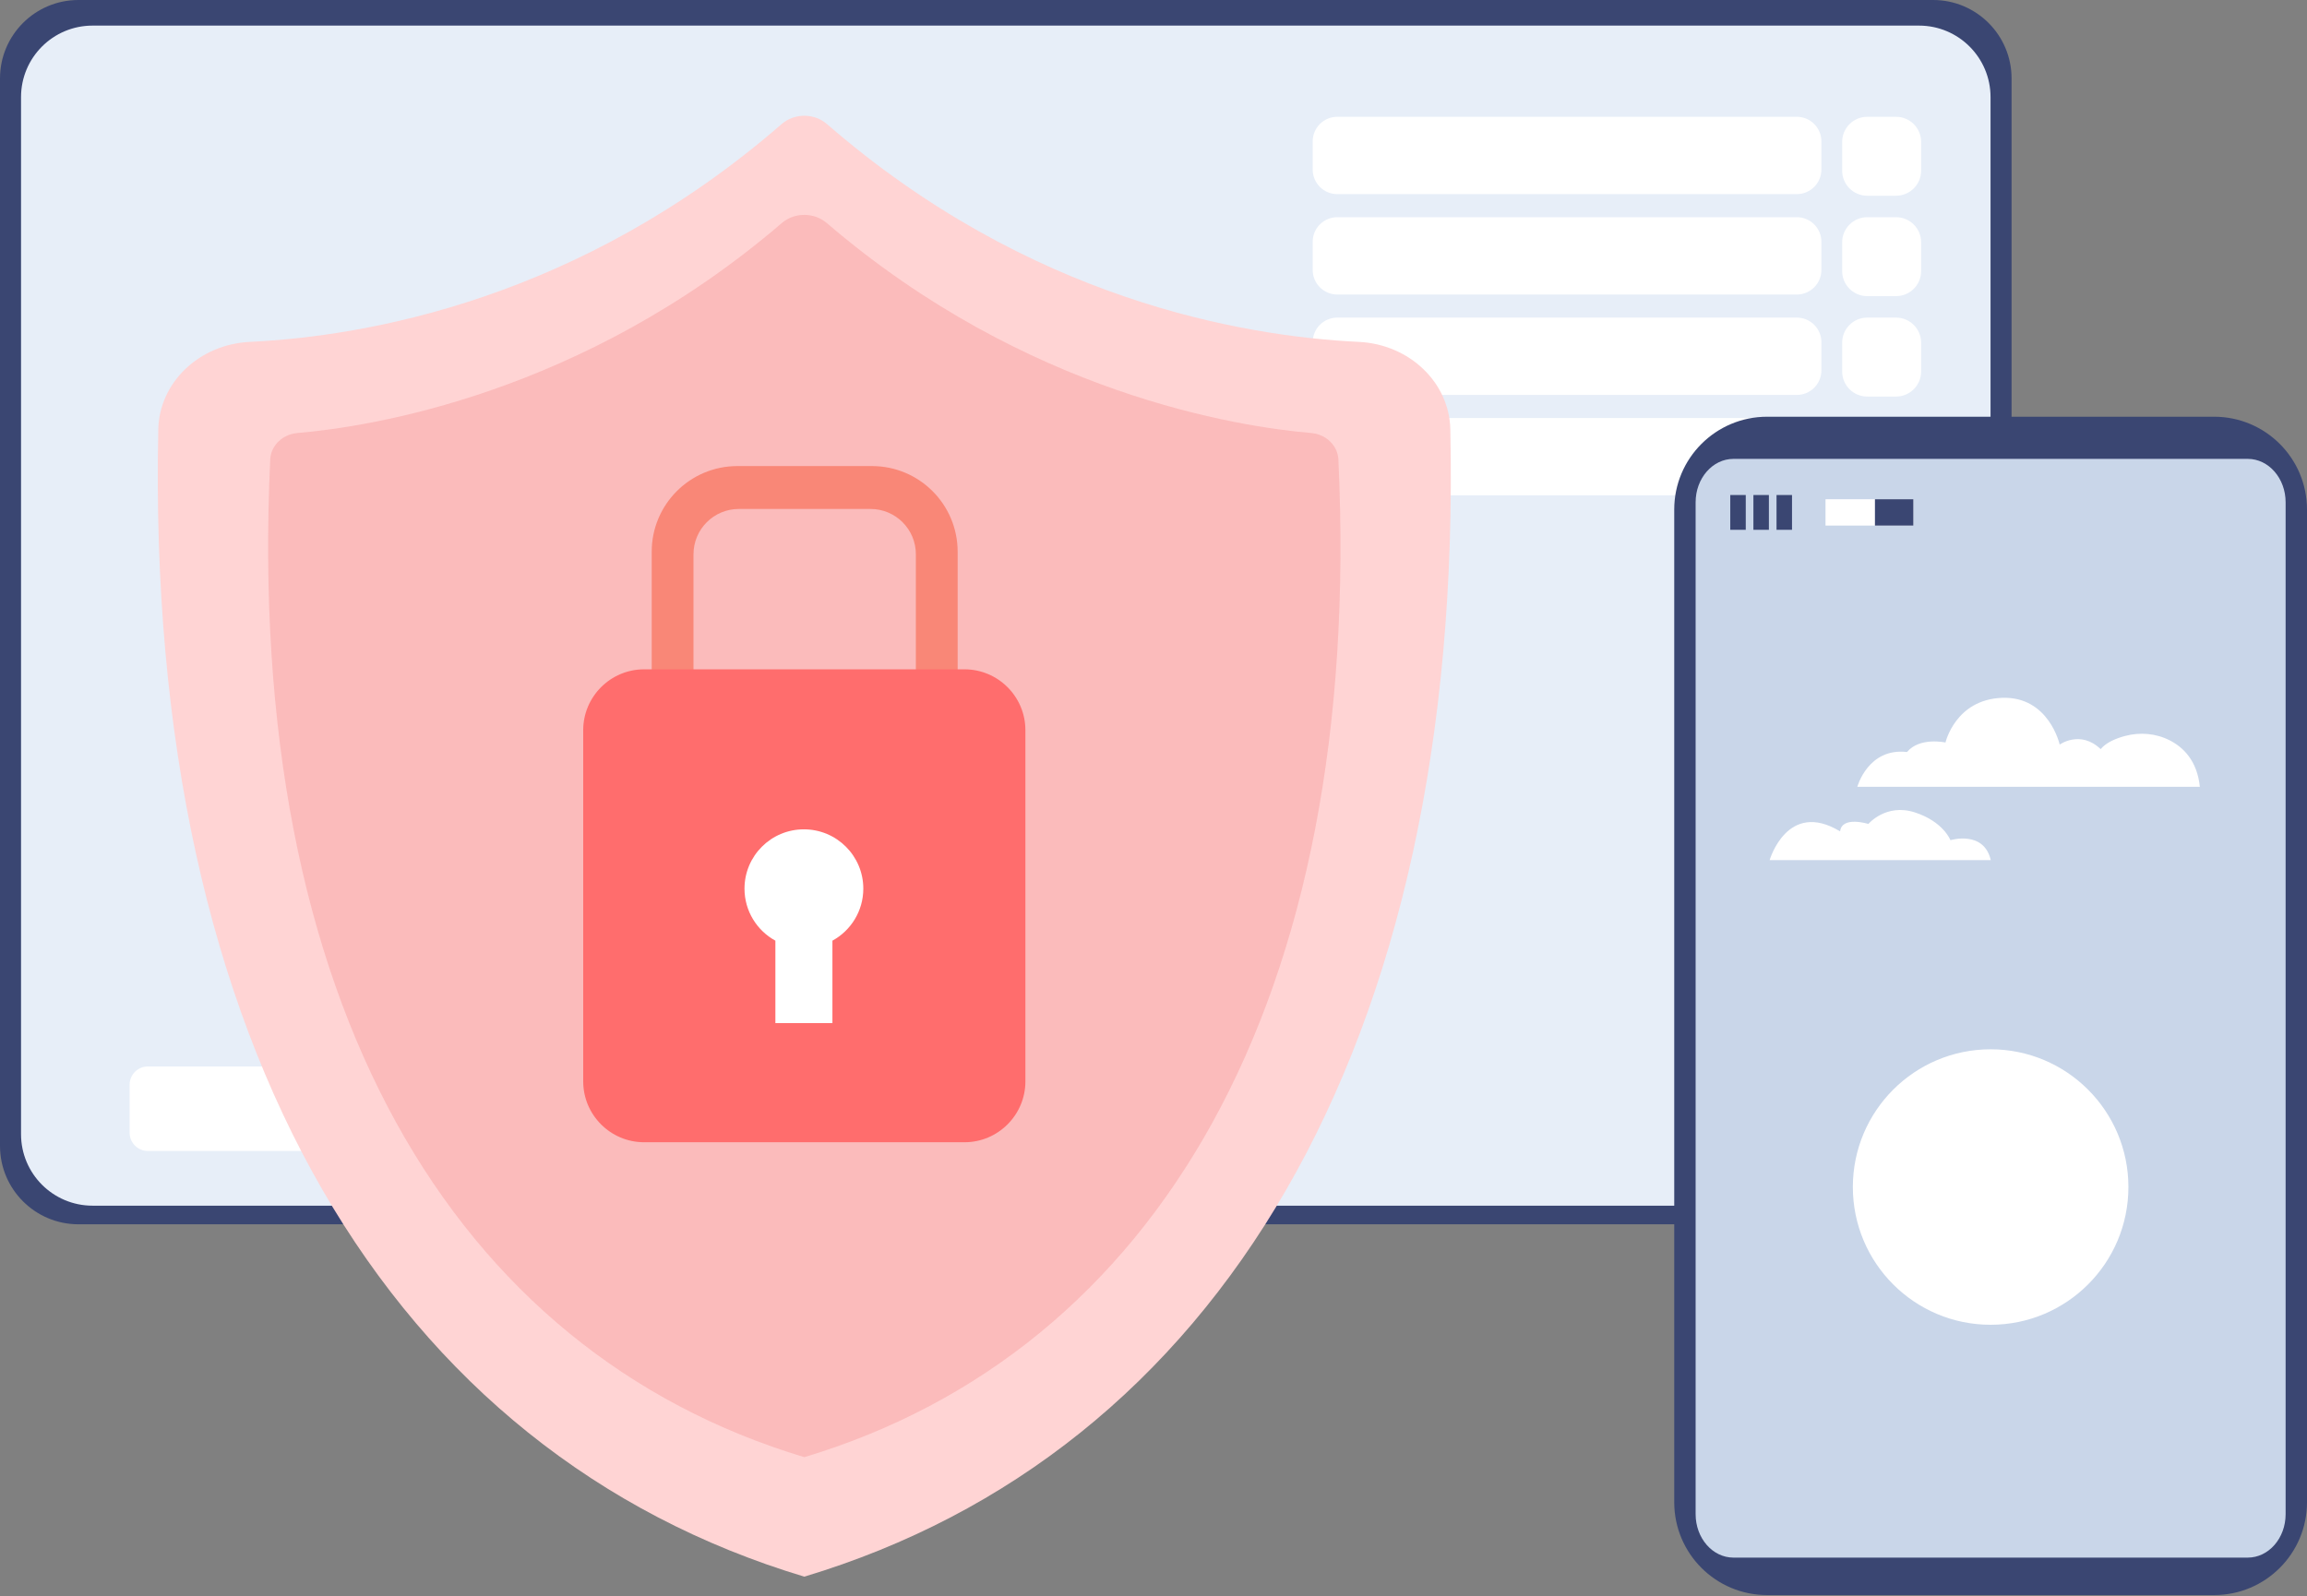
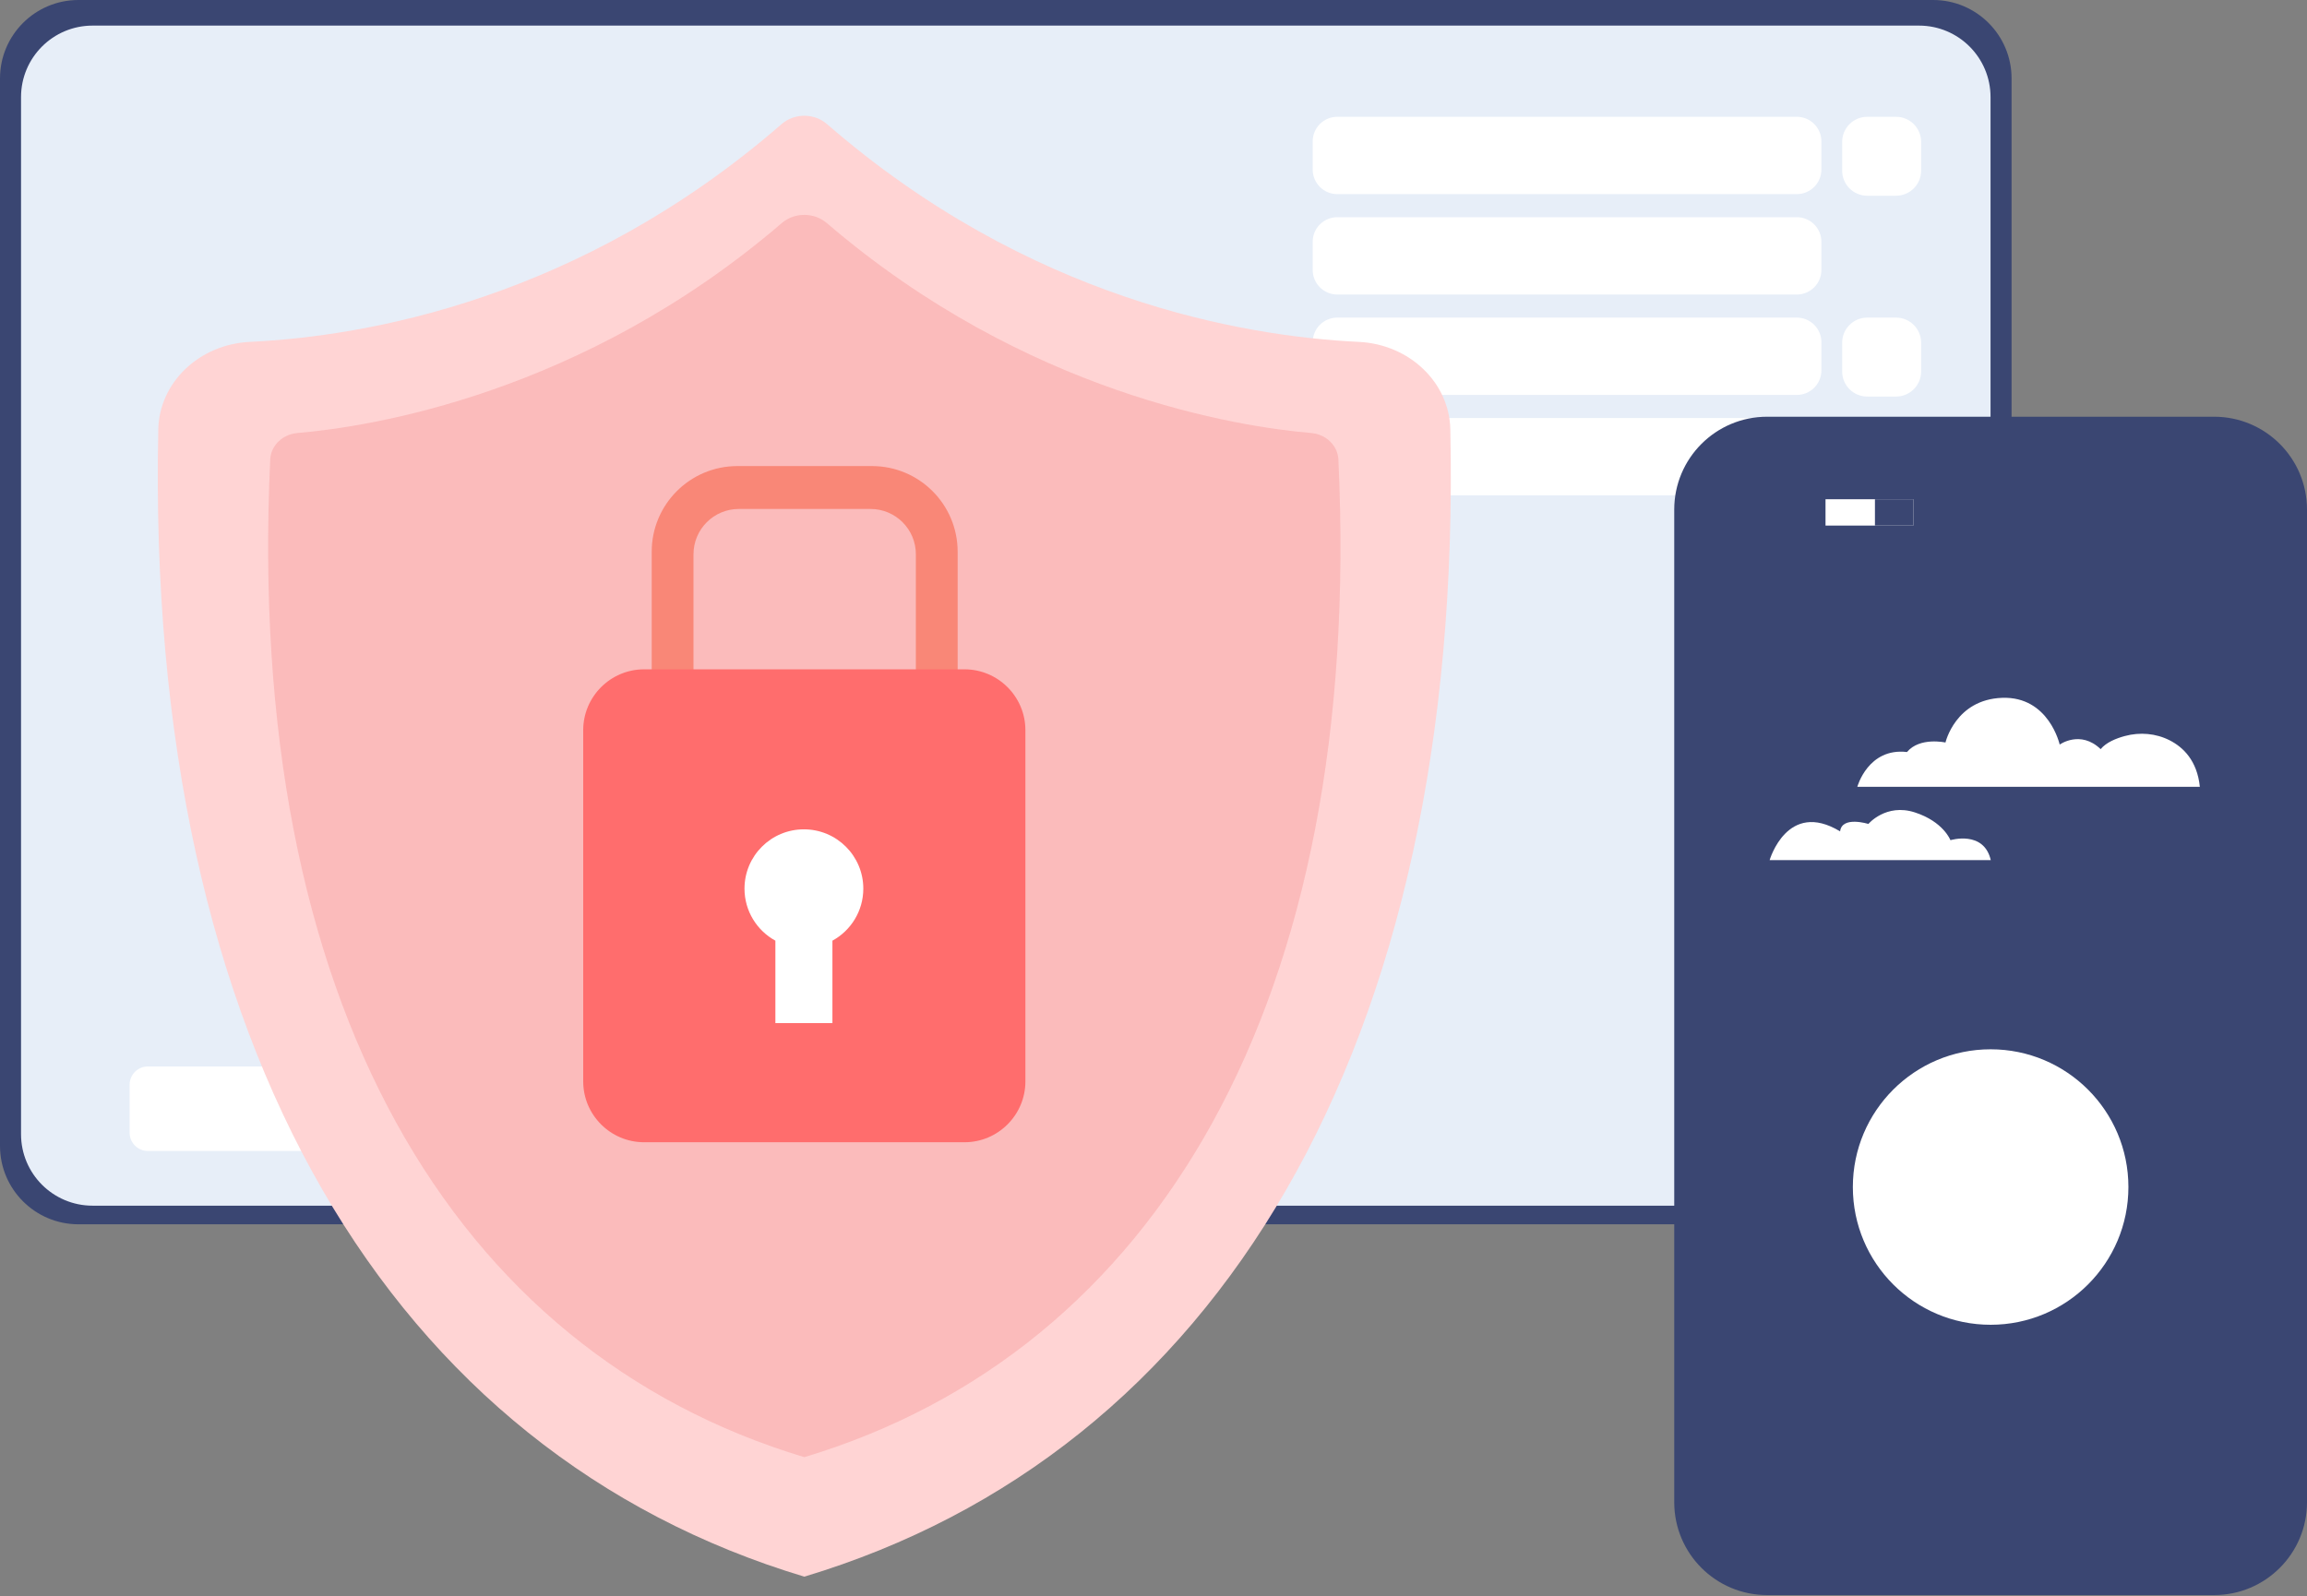
<svg xmlns="http://www.w3.org/2000/svg" width="500" height="346" viewBox="0 0 500 346" fill="none">
  <rect x="0" y="0" width="500" height="346" fill="#808080" stroke="none" />
  <path d="M17.004 265.417H418.967C428.358 265.417 435.971 257.804 435.971 248.413V17.004C435.971 7.613 428.358 0 418.967 0H17.004C7.613 0 0 7.613 0 17.004V248.413C0 257.804 7.613 265.417 17.004 265.417Z" fill="#3A4672" />
  <path d="M20.061 261.381H415.91C424.472 261.381 431.413 254.44 431.413 245.878V21.052C431.413 12.491 424.472 5.55 415.91 5.55H20.061C11.499 5.55 4.559 12.491 4.559 21.052V245.878C4.559 254.44 11.499 261.381 20.061 261.381Z" fill="#E7EEF8" />
  <path d="M32.056 249.522H104.62C106.809 249.522 108.584 247.748 108.584 245.558V235.162C108.584 232.972 106.809 231.198 104.62 231.198H32.056C29.866 231.198 28.092 232.972 28.092 235.162V245.558C28.092 247.748 29.867 249.522 32.056 249.522Z" fill="white" />
  <path d="M404.693 42.434H410.931C413.934 42.434 416.369 39.999 416.369 36.996V30.757C416.369 27.754 413.934 25.32 410.931 25.32H404.693C401.689 25.32 399.255 27.754 399.255 30.757V36.996C399.255 39.999 401.689 42.434 404.693 42.434Z" fill="white" />
  <path d="M289.829 42.084H389.426C392.368 42.084 394.753 39.699 394.753 36.757V30.647C394.753 27.704 392.368 25.32 389.426 25.32H289.829C286.887 25.32 284.502 27.705 284.502 30.647V36.757C284.502 39.699 286.887 42.084 289.829 42.084Z" fill="white" />
-   <path d="M404.693 64.201H410.931C413.934 64.201 416.369 61.767 416.369 58.764V52.526C416.369 49.522 413.934 47.087 410.931 47.087H404.693C401.689 47.087 399.255 49.522 399.255 52.526V58.764C399.255 61.767 401.689 64.201 404.693 64.201Z" fill="white" />
  <path d="M289.829 63.851H389.426C392.368 63.851 394.753 61.466 394.753 58.524V52.414C394.753 49.471 392.368 47.087 389.426 47.087H289.829C286.887 47.087 284.502 49.472 284.502 52.414V58.524C284.502 61.466 286.887 63.851 289.829 63.851Z" fill="white" />
-   <path d="M404.693 107.736H410.931C413.934 107.736 416.369 105.301 416.369 102.298V96.06C416.369 93.057 413.934 90.622 410.931 90.622H404.693C401.689 90.622 399.255 93.057 399.255 96.06V102.298C399.255 105.301 401.689 107.736 404.693 107.736Z" fill="white" />
  <path d="M289.829 107.386H389.426C392.368 107.386 394.753 105.001 394.753 102.059V95.949C394.753 93.007 392.368 90.622 389.426 90.622H289.829C286.887 90.622 284.502 93.007 284.502 95.949V102.059C284.502 105.002 286.887 107.386 289.829 107.386Z" fill="white" />
  <path d="M404.693 85.969H410.931C413.934 85.969 416.369 83.534 416.369 80.531V74.293C416.369 71.289 413.934 68.854 410.931 68.854H404.693C401.689 68.854 399.255 71.289 399.255 74.293V80.531C399.255 83.534 401.689 85.969 404.693 85.969Z" fill="white" />
  <path d="M289.829 85.619H389.426C392.368 85.619 394.753 83.234 394.753 80.292V74.181C394.753 71.24 392.368 68.855 389.426 68.855H289.829C286.887 68.855 284.502 71.24 284.502 74.181V80.292C284.502 83.234 286.887 85.619 289.829 85.619Z" fill="white" />
  <path d="M382.991 345.8H479.87C490.988 345.8 500.001 336.788 500.001 325.671V110.472C500.001 99.355 490.988 90.342 479.87 90.342H382.991C371.873 90.342 362.86 99.355 362.86 110.472V325.671C362.861 336.788 371.873 345.8 382.991 345.8Z" fill="#3A4672" />
-   <path d="M367.495 108.894V328.264C367.495 333.462 371.167 337.677 375.697 337.677H487.164C491.694 337.677 495.366 333.463 495.366 328.264V108.894C495.366 103.696 491.694 99.481 487.164 99.481H375.697C371.167 99.481 367.495 103.695 367.495 108.894Z" fill="#C9D6E9" />
  <path d="M431.432 287.2C447.924 287.2 461.293 273.831 461.293 257.339C461.293 240.848 447.924 227.479 431.432 227.479C414.94 227.479 401.571 240.848 401.571 257.339C401.571 273.831 414.94 287.2 431.432 287.2Z" fill="white" />
  <path d="M414.682 108.232H395.647V113.94H414.682V108.232Z" fill="white" />
  <path d="M414.682 108.232H406.36V113.94H414.682V108.232Z" fill="#3A4672" />
  <path d="M388.386 107.315H385.03V114.858H388.386V107.315Z" fill="#3A4672" />
  <path d="M383.374 107.315H380.019V114.858H383.374V107.315Z" fill="#3A4672" />
  <path d="M378.361 107.315H375.005V114.858H378.361V107.315Z" fill="#3A4672" />
  <path d="M431.462 186.463H383.536C383.536 186.463 387.354 173.301 398.808 180.234C399.21 176.818 404.937 178.626 404.937 178.626C404.937 178.626 408.755 174.105 414.985 176.114C421.214 178.124 422.721 182.143 422.721 182.143C422.721 182.143 429.955 179.932 431.462 186.463Z" fill="white" />
  <path d="M476.775 170.567H402.542C402.542 170.567 404.874 162.047 413.305 163.033C416.085 159.715 421.646 160.971 421.646 160.971C421.646 160.971 423.799 151.643 433.933 151.284C444.069 150.926 446.4 161.419 446.4 161.419C446.4 161.419 450.885 158.19 455.279 162.406C456.481 160.938 458.654 160.065 460.539 159.559C463.777 158.688 467.236 158.972 470.226 160.49C473.175 161.987 476.194 164.899 476.775 170.567Z" fill="white" />
  <path d="M54.147 74.118C79.332 72.911 125.639 64.933 169.406 26.898C172.17 24.496 176.467 24.496 179.232 26.898C222.999 64.933 269.306 72.911 294.491 74.118C305.458 74.644 314.115 82.907 314.332 93.075C317.201 227.727 263.329 315.05 174.319 341.807C85.309 315.05 31.437 227.727 34.306 93.075C34.523 82.907 43.18 74.644 54.147 74.118Z" fill="#FFD4D4" />
  <path d="M64.462 93.874C80.152 92.534 126.187 85.479 169.441 48.358C172.195 45.994 176.443 45.994 179.197 48.358C222.45 85.479 268.485 92.534 284.175 93.874C287.41 94.15 289.93 96.601 290.071 99.607C295.582 217.279 250.448 293.016 174.319 315.9C98.19 293.016 53.056 217.279 58.567 99.607C58.708 96.601 61.228 94.151 64.462 93.874Z" fill="#FBBBBB" />
  <path d="M159.817 101.039H188.983C199.24 101.039 207.554 109.353 207.554 119.61V158.132C207.554 165.45 203.322 171.778 197.171 174.804C198.014 173.355 198.497 171.671 198.497 169.874V120.162C198.497 114.738 194.1 110.34 188.675 110.34H160.124C154.7 110.34 150.302 114.738 150.302 120.162V169.874C150.302 171.671 150.785 173.355 151.628 174.804C145.478 171.778 141.245 165.45 141.245 158.132V119.61C141.246 109.353 149.56 101.039 159.817 101.039Z" fill="#F98777" />
  <path d="M126.401 234.433V158.302C126.401 151.025 132.322 145.105 139.599 145.105H209.039C216.316 145.105 222.236 151.025 222.236 158.302V234.433C222.236 241.71 216.316 247.63 209.039 247.63H139.599C132.322 247.63 126.401 241.71 126.401 234.433Z" fill="#FF6D6D" />
  <path d="M161.356 192.65C161.356 185.549 167.121 179.793 174.232 179.793C181.342 179.793 187.107 185.549 187.107 192.65C187.107 197.515 184.401 201.747 180.412 203.931V221.794H168.051V203.931C164.062 201.747 161.356 197.515 161.356 192.65Z" fill="white" />
</svg>